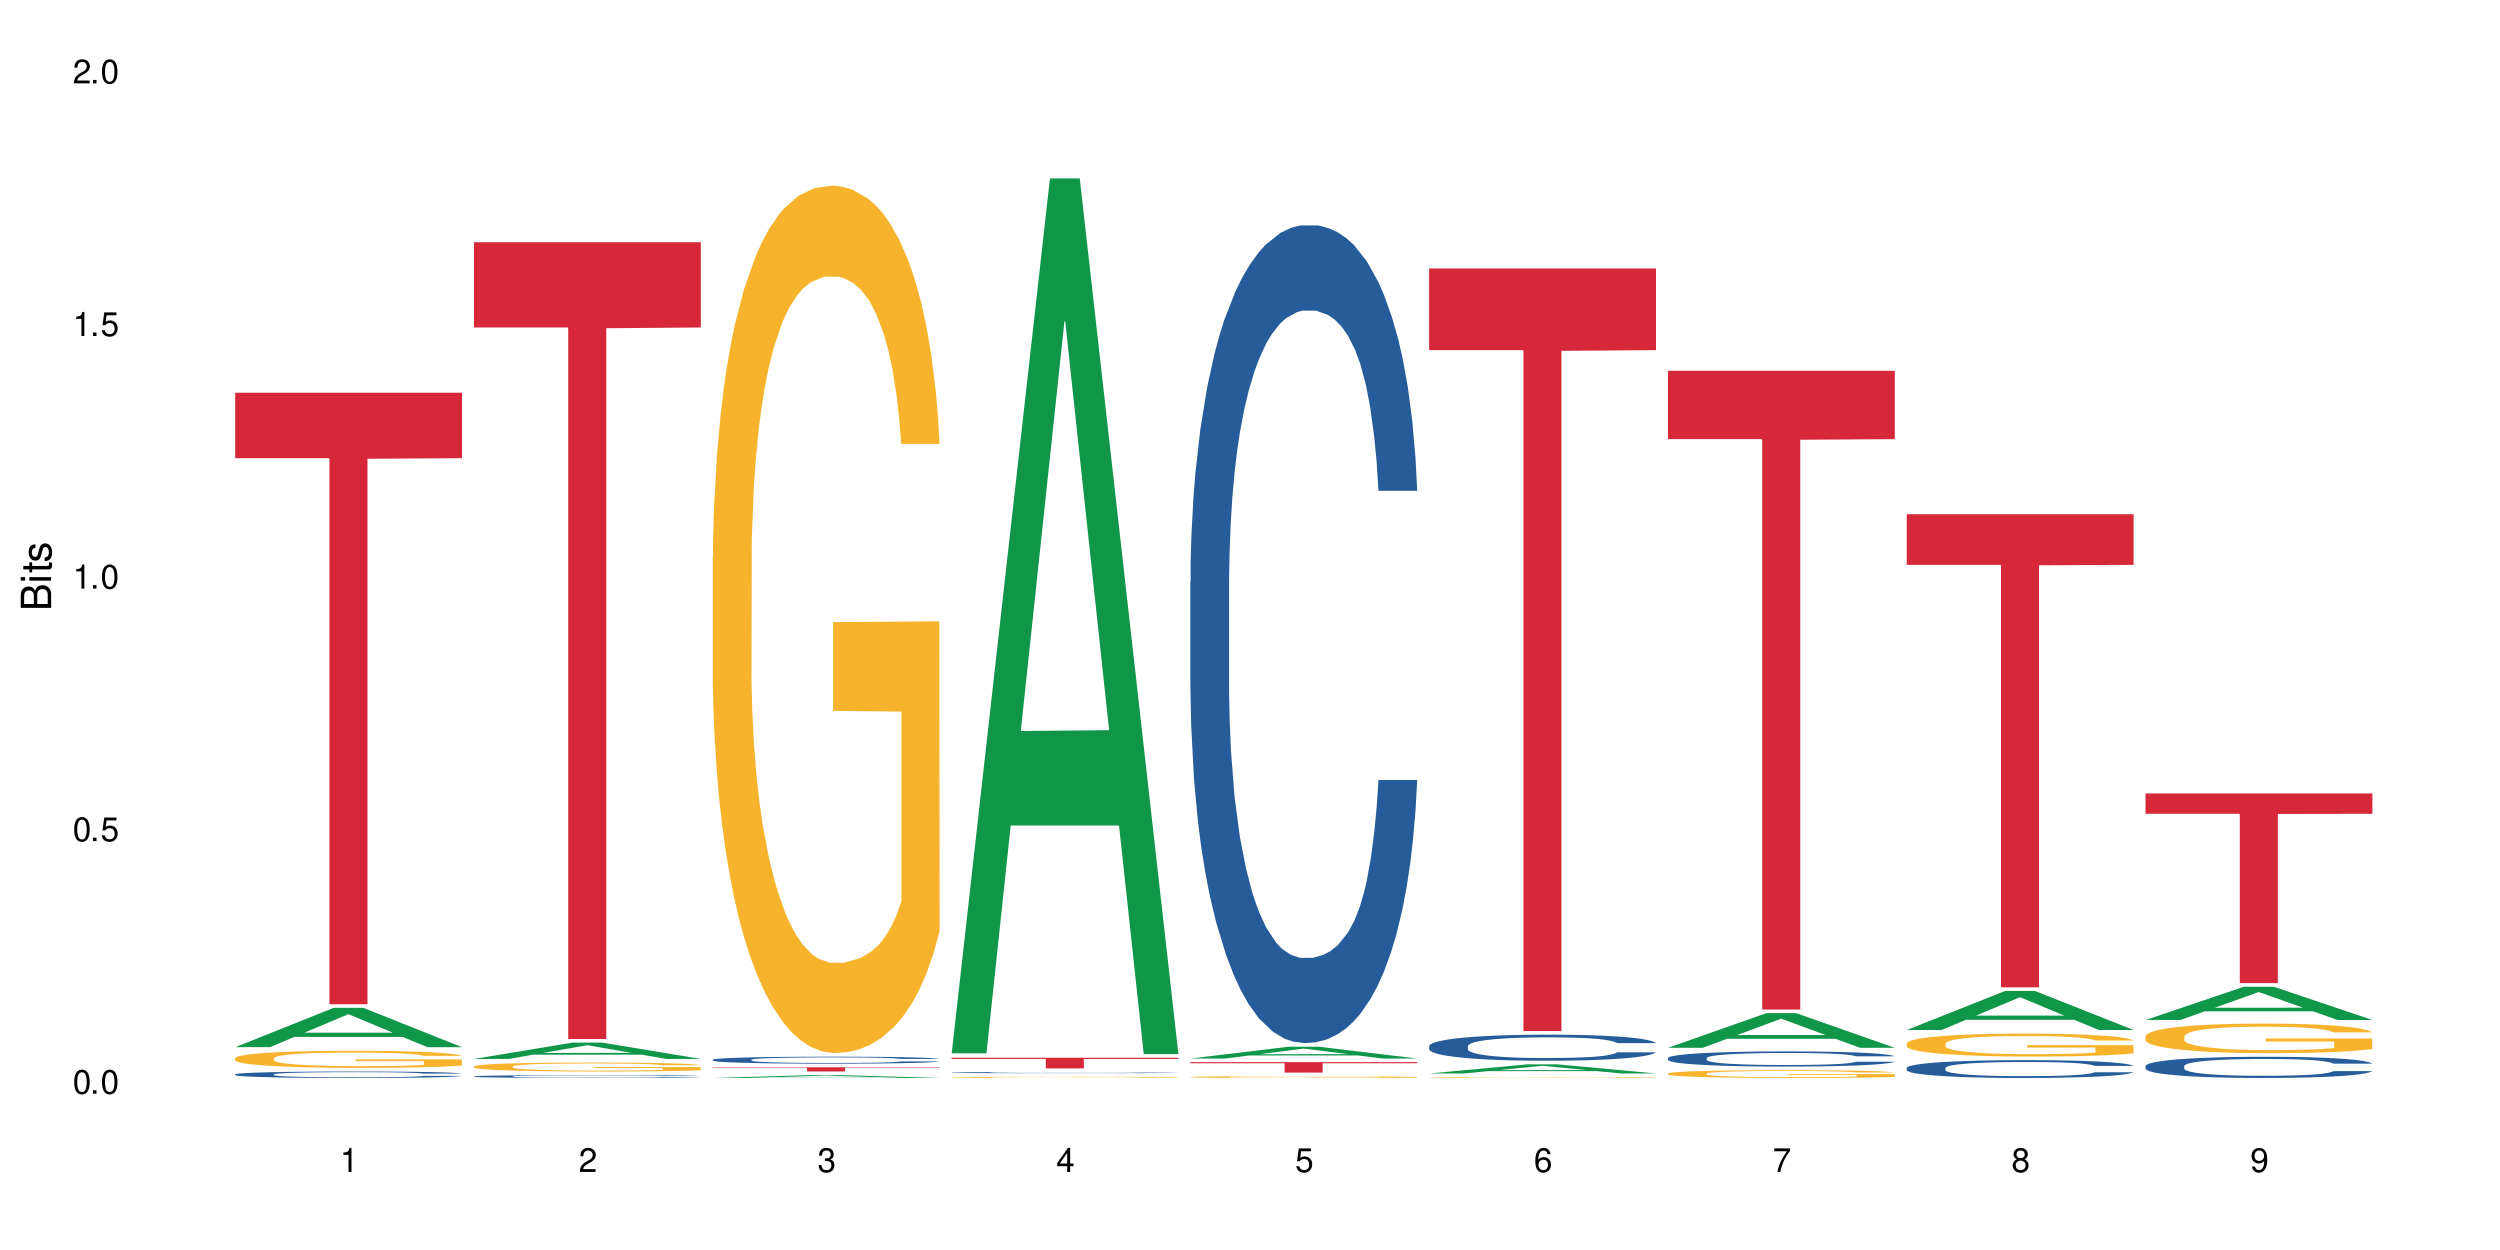
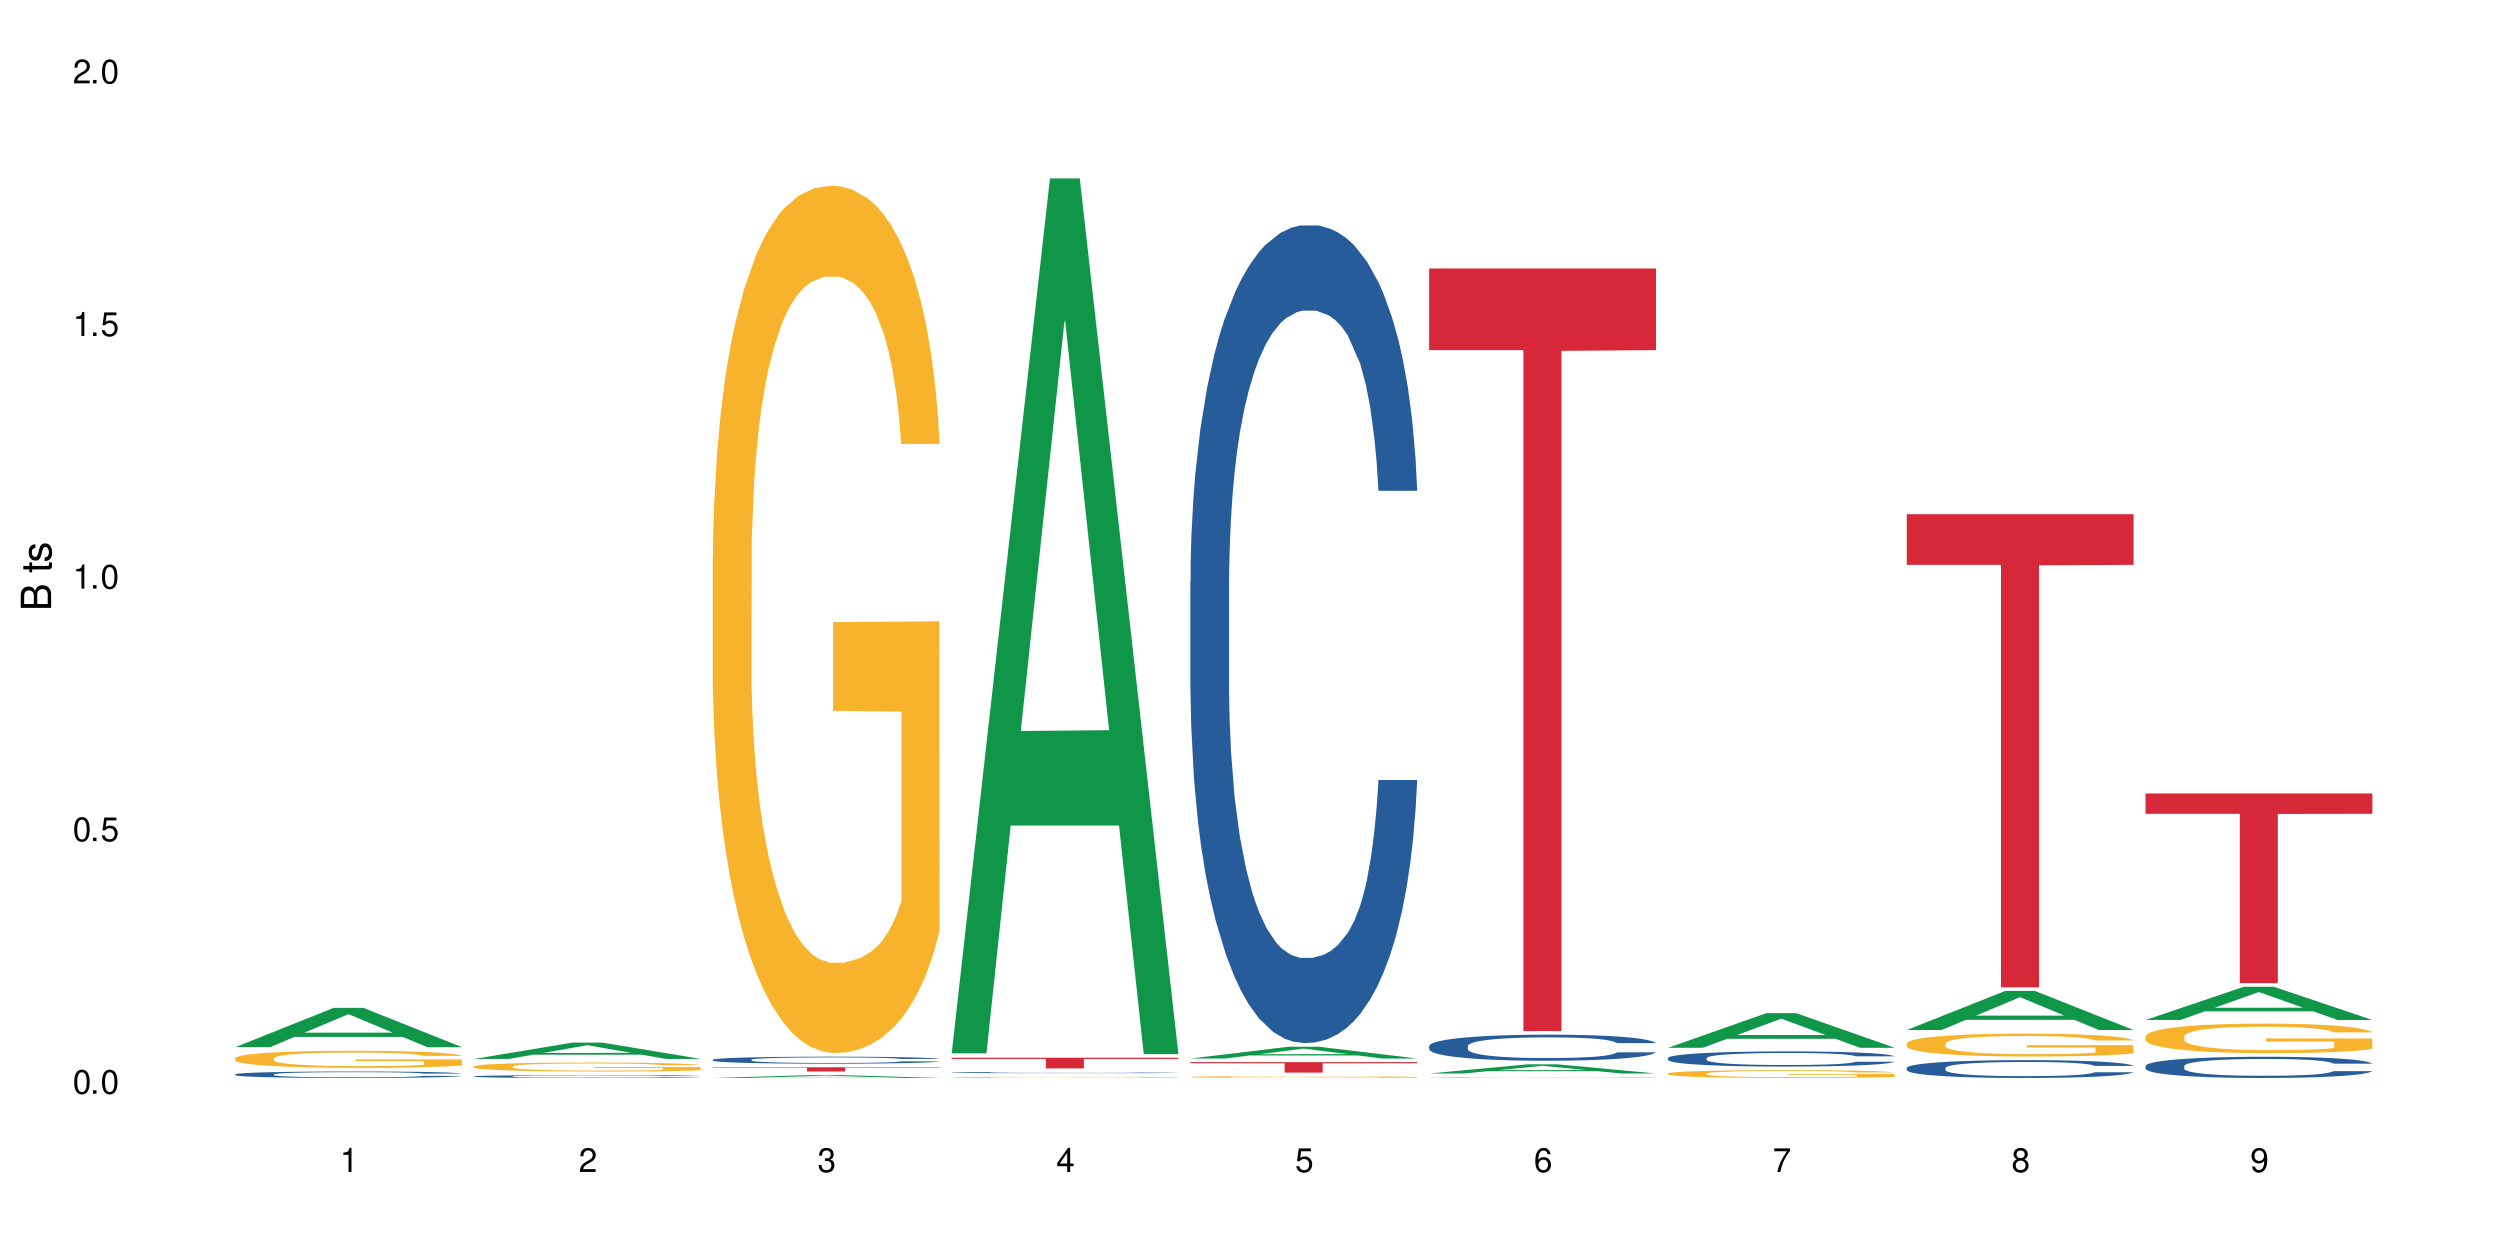
<svg xmlns="http://www.w3.org/2000/svg" xmlns:xlink="http://www.w3.org/1999/xlink" width="720" height="360" viewBox="0 0 720 360">
  <defs>
    <g>
      <g id="glyph-0-0">
</g>
      <g id="glyph-0-1">
        <path d="M 2.641 -6.938 C 2 -6.938 1.422 -6.656 1.078 -6.172 C 0.641 -5.562 0.406 -4.641 0.406 -3.359 C 0.406 -1.016 1.188 0.219 2.641 0.219 C 4.078 0.219 4.859 -1.016 4.859 -3.297 C 4.859 -4.641 4.656 -5.547 4.203 -6.172 C 3.844 -6.656 3.281 -6.938 2.641 -6.938 Z M 2.641 -6.188 C 3.547 -6.188 4 -5.25 4 -3.375 C 4 -1.406 3.562 -0.484 2.625 -0.484 C 1.734 -0.484 1.281 -1.438 1.281 -3.344 C 1.281 -5.25 1.734 -6.188 2.641 -6.188 Z M 2.641 -6.188 " />
      </g>
      <g id="glyph-0-2">
        <path d="M 1.828 -1 L 0.828 -1 L 0.828 0 L 1.828 0 Z M 1.828 -1 " />
      </g>
      <g id="glyph-0-3">
        <path d="M 4.562 -6.797 L 1.062 -6.797 L 0.547 -3.094 L 1.328 -3.094 C 1.719 -3.562 2.047 -3.734 2.578 -3.734 C 3.484 -3.734 4.062 -3.109 4.062 -2.094 C 4.062 -1.125 3.484 -0.531 2.578 -0.531 C 1.828 -0.531 1.375 -0.906 1.188 -1.672 L 0.328 -1.672 C 0.453 -1.109 0.547 -0.844 0.75 -0.594 C 1.125 -0.078 1.828 0.219 2.594 0.219 C 3.969 0.219 4.922 -0.781 4.922 -2.219 C 4.922 -3.562 4.031 -4.484 2.719 -4.484 C 2.25 -4.484 1.859 -4.359 1.469 -4.062 L 1.734 -5.969 L 4.562 -5.969 Z M 4.562 -6.797 " />
      </g>
      <g id="glyph-0-4">
        <path d="M 2.484 -4.938 L 2.484 0 L 3.328 0 L 3.328 -6.938 L 2.766 -6.938 C 2.469 -5.875 2.281 -5.734 0.984 -5.562 L 0.984 -4.938 Z M 2.484 -4.938 " />
      </g>
      <g id="glyph-0-5">
        <path d="M 4.859 -0.828 L 1.281 -0.828 C 1.359 -1.406 1.672 -1.781 2.5 -2.281 L 3.469 -2.828 C 4.406 -3.344 4.906 -4.062 4.906 -4.906 C 4.906 -5.484 4.672 -6.031 4.266 -6.406 C 3.859 -6.766 3.375 -6.938 2.719 -6.938 C 1.859 -6.938 1.219 -6.625 0.844 -6.031 C 0.609 -5.672 0.5 -5.234 0.484 -4.531 L 1.328 -4.531 C 1.359 -5.016 1.406 -5.281 1.531 -5.516 C 1.75 -5.938 2.188 -6.203 2.703 -6.203 C 3.469 -6.203 4.031 -5.641 4.031 -4.891 C 4.031 -4.344 3.719 -3.859 3.125 -3.516 L 2.234 -3 C 0.812 -2.172 0.406 -1.531 0.328 -0.016 L 4.859 -0.016 Z M 4.859 -0.828 " />
      </g>
      <g id="glyph-0-6">
        <path d="M 2.125 -3.188 L 2.578 -3.188 C 3.5 -3.188 3.984 -2.766 3.984 -1.922 C 3.984 -1.062 3.469 -0.531 2.594 -0.531 C 1.656 -0.531 1.203 -1 1.156 -2.016 L 0.312 -2.016 C 0.344 -1.453 0.438 -1.094 0.609 -0.781 C 0.953 -0.109 1.625 0.219 2.547 0.219 C 3.953 0.219 4.859 -0.625 4.859 -1.938 C 4.859 -2.828 4.516 -3.297 3.703 -3.594 C 4.344 -3.844 4.656 -4.328 4.656 -5.031 C 4.656 -6.219 3.875 -6.938 2.578 -6.938 C 1.203 -6.938 0.484 -6.172 0.453 -4.703 L 1.297 -4.703 C 1.312 -5.125 1.344 -5.359 1.453 -5.578 C 1.641 -5.969 2.062 -6.203 2.594 -6.203 C 3.344 -6.203 3.797 -5.75 3.797 -5 C 3.797 -4.516 3.609 -4.219 3.25 -4.047 C 3.016 -3.953 2.703 -3.922 2.125 -3.906 Z M 2.125 -3.188 " />
      </g>
      <g id="glyph-0-7">
        <path d="M 3.141 -1.672 L 3.141 0 L 3.984 0 L 3.984 -1.672 L 4.984 -1.672 L 4.984 -2.438 L 3.984 -2.438 L 3.984 -6.938 L 3.359 -6.938 L 0.266 -2.578 L 0.266 -1.672 Z M 3.141 -2.438 L 1 -2.438 L 3.141 -5.5 Z M 3.141 -2.438 " />
      </g>
      <g id="glyph-0-8">
        <path d="M 4.781 -5.125 C 4.609 -6.266 3.891 -6.938 2.844 -6.938 C 2.094 -6.938 1.422 -6.578 1.031 -5.953 C 0.594 -5.266 0.406 -4.422 0.406 -3.172 C 0.406 -2 0.578 -1.25 0.984 -0.641 C 1.359 -0.078 1.953 0.219 2.703 0.219 C 3.984 0.219 4.922 -0.75 4.922 -2.094 C 4.922 -3.375 4.062 -4.281 2.844 -4.281 C 2.172 -4.281 1.641 -4.031 1.281 -3.516 C 1.281 -5.234 1.828 -6.188 2.797 -6.188 C 3.391 -6.188 3.797 -5.797 3.938 -5.125 Z M 2.734 -3.531 C 3.547 -3.531 4.062 -2.953 4.062 -2.031 C 4.062 -1.156 3.484 -0.531 2.703 -0.531 C 1.922 -0.531 1.328 -1.188 1.328 -2.078 C 1.328 -2.938 1.906 -3.531 2.734 -3.531 Z M 2.734 -3.531 " />
      </g>
      <g id="glyph-0-9">
        <path d="M 4.984 -6.797 L 0.438 -6.797 L 0.438 -5.969 L 4.109 -5.969 C 2.5 -3.656 1.828 -2.234 1.328 0 L 2.219 0 C 2.594 -2.172 3.453 -4.047 4.984 -6.094 Z M 4.984 -6.797 " />
      </g>
      <g id="glyph-0-10">
        <path d="M 3.75 -3.656 C 4.469 -4.094 4.688 -4.438 4.688 -5.078 C 4.688 -6.172 3.844 -6.938 2.641 -6.938 C 1.438 -6.938 0.594 -6.172 0.594 -5.094 C 0.594 -4.438 0.812 -4.094 1.516 -3.656 C 0.734 -3.266 0.359 -2.703 0.359 -1.922 C 0.359 -0.656 1.281 0.219 2.641 0.219 C 3.984 0.219 4.922 -0.656 4.922 -1.922 C 4.922 -2.703 4.531 -3.266 3.75 -3.656 Z M 2.641 -6.188 C 3.359 -6.188 3.812 -5.75 3.812 -5.062 C 3.812 -4.406 3.344 -3.984 2.641 -3.984 C 1.922 -3.984 1.453 -4.406 1.453 -5.078 C 1.453 -5.75 1.922 -6.188 2.641 -6.188 Z M 2.641 -3.266 C 3.484 -3.266 4.062 -2.719 4.062 -1.906 C 4.062 -1.078 3.484 -0.531 2.625 -0.531 C 1.797 -0.531 1.219 -1.094 1.219 -1.906 C 1.219 -2.719 1.781 -3.266 2.641 -3.266 Z M 2.641 -3.266 " />
      </g>
      <g id="glyph-0-11">
        <path d="M 0.516 -1.578 C 0.672 -0.453 1.406 0.219 2.438 0.219 C 3.188 0.219 3.859 -0.141 4.266 -0.766 C 4.688 -1.453 4.891 -2.297 4.891 -3.547 C 4.891 -4.719 4.703 -5.453 4.312 -6.078 C 3.938 -6.641 3.344 -6.938 2.594 -6.938 C 1.297 -6.938 0.359 -5.969 0.359 -4.625 C 0.359 -3.344 1.234 -2.453 2.453 -2.453 C 3.094 -2.453 3.578 -2.672 4.016 -3.203 C 4 -1.484 3.469 -0.531 2.5 -0.531 C 1.906 -0.531 1.484 -0.906 1.359 -1.578 Z M 2.578 -6.203 C 3.375 -6.203 3.969 -5.531 3.969 -4.641 C 3.969 -3.797 3.391 -3.188 2.547 -3.188 C 1.734 -3.188 1.234 -3.766 1.234 -4.688 C 1.234 -5.562 1.797 -6.203 2.578 -6.203 Z M 2.578 -6.203 " />
      </g>
      <g id="glyph-1-0">
</g>
      <g id="glyph-1-1">
        <path d="M 0 -0.953 L 0 -4.891 C 0 -5.719 -0.234 -6.344 -0.734 -6.797 C -1.188 -7.234 -1.812 -7.469 -2.5 -7.469 C -3.547 -7.469 -4.188 -7 -4.625 -5.875 C -4.984 -6.688 -5.625 -7.094 -6.531 -7.094 C -7.172 -7.094 -7.734 -6.859 -8.141 -6.391 C -8.562 -5.922 -8.75 -5.344 -8.75 -4.5 L -8.75 -0.953 Z M -4.984 -2.062 L -7.766 -2.062 L -7.766 -4.219 C -7.766 -4.844 -7.688 -5.203 -7.453 -5.5 C -7.219 -5.812 -6.859 -5.969 -6.375 -5.969 C -5.891 -5.969 -5.531 -5.812 -5.297 -5.5 C -5.062 -5.203 -4.984 -4.844 -4.984 -4.219 Z M -0.984 -2.062 L -4 -2.062 L -4 -4.781 C -4 -5.766 -3.438 -6.359 -2.484 -6.359 C -1.547 -6.359 -0.984 -5.766 -0.984 -4.781 Z M -0.984 -2.062 " />
      </g>
      <g id="glyph-1-2">
-         <path d="M -6.281 -1.797 L -6.281 -0.797 L 0 -0.797 L 0 -1.797 Z M -8.75 -1.797 L -8.75 -0.797 L -7.484 -0.797 L -7.484 -1.797 Z M -8.75 -1.797 " />
-       </g>
+         </g>
      <g id="glyph-1-3">
        <path d="M -6.281 -3.047 L -6.281 -2.016 L -8.016 -2.016 L -8.016 -1.016 L -6.281 -1.016 L -6.281 -0.172 L -5.469 -0.172 L -5.469 -1.016 L -0.719 -1.016 C -0.078 -1.016 0.281 -1.453 0.281 -2.234 C 0.281 -2.5 0.25 -2.719 0.188 -3.047 L -0.641 -3.047 C -0.609 -2.906 -0.594 -2.766 -0.594 -2.562 C -0.594 -2.141 -0.719 -2.016 -1.156 -2.016 L -5.469 -2.016 L -5.469 -3.047 Z M -6.281 -3.047 " />
      </g>
      <g id="glyph-1-4">
        <path d="M -4.531 -5.25 C -5.766 -5.25 -6.469 -4.422 -6.469 -2.969 C -6.469 -1.516 -5.719 -0.562 -4.547 -0.562 C -3.562 -0.562 -3.094 -1.062 -2.734 -2.562 L -2.516 -3.484 C -2.344 -4.188 -2.094 -4.469 -1.641 -4.469 C -1.047 -4.469 -0.641 -3.875 -0.641 -3 C -0.641 -2.453 -0.797 -2 -1.062 -1.75 C -1.25 -1.594 -1.422 -1.531 -1.875 -1.469 L -1.875 -0.406 C -0.422 -0.453 0.281 -1.266 0.281 -2.922 C 0.281 -4.5 -0.5 -5.516 -1.719 -5.516 C -2.656 -5.516 -3.172 -4.984 -3.469 -3.734 L -3.703 -2.766 C -3.891 -1.953 -4.156 -1.609 -4.594 -1.609 C -5.188 -1.609 -5.547 -2.125 -5.547 -2.938 C -5.547 -3.75 -5.203 -4.172 -4.531 -4.203 Z M -4.531 -5.25 " />
      </g>
    </g>
  </defs>
  <rect x="-72" y="-36" width="864" height="432" fill="rgb(100%, 100%, 100%)" fill-opacity="1" />
  <path fill-rule="nonzero" fill="rgb(6.275%, 58.824%, 28.235%)" fill-opacity="1" d="M 67.73 301.578 L 67.801 301.566 L 96.07 290.273 L 104.656 290.273 L 133.066 301.59 L 123.082 301.59 L 115.965 298.637 L 84.762 298.637 L 77.781 301.578 L 67.73 301.578 L 87.766 297.414 L 113.102 297.402 L 100.469 292.125 L 100.328 292.113 L 100.188 292.145 L 87.695 297.402 L 87.766 297.414 Z M 67.73 301.578 " />
  <path fill-rule="nonzero" fill="rgb(14.51%, 36.078%, 60%)" fill-opacity="1" d="M 67.73 309.402 L 67.812 309.402 L 67.812 309.359 L 68.051 309.297 L 68.605 309.215 L 69.164 309.16 L 70.598 309.059 L 72.59 308.961 L 74.664 308.887 L 76.176 308.844 L 77.531 308.809 L 80.637 308.746 L 82.629 308.711 L 84.781 308.684 L 87.41 308.656 L 89.324 308.637 L 93.625 308.609 L 96.812 308.598 L 99.281 308.594 L 104.621 308.594 L 107.809 308.602 L 110.117 308.609 L 112.668 308.621 L 114.82 308.637 L 118.562 308.676 L 121.91 308.723 L 123.426 308.75 L 125.816 308.805 L 127.648 308.855 L 128.922 308.898 L 130.355 308.961 L 131.629 309.039 L 132.586 309.125 L 133.066 309.199 L 121.91 309.199 L 121.352 309.129 L 120.715 309.078 L 119.52 309.008 L 118.324 308.957 L 116.652 308.91 L 115.137 308.875 L 113.066 308.844 L 111.234 308.824 L 109.32 308.809 L 107.488 308.797 L 103.984 308.789 L 98.406 308.789 L 95.297 308.805 L 93.625 308.816 L 91.234 308.84 L 89.562 308.863 L 87.57 308.898 L 86.215 308.926 L 84.543 308.969 L 83.348 309.008 L 81.992 309.066 L 81.195 309.109 L 80.48 309.156 L 79.84 309.211 L 79.363 309.27 L 79.043 309.336 L 78.887 309.395 L 78.887 309.66 L 79.043 309.719 L 79.441 309.793 L 80.48 309.895 L 81.992 309.984 L 83.746 310.059 L 85.418 310.109 L 86.375 310.133 L 87.648 310.16 L 89.641 310.195 L 92.512 310.227 L 94.184 310.242 L 96.734 310.254 L 99.363 310.262 L 102.867 310.262 L 105.977 310.254 L 108.047 310.246 L 110.199 310.234 L 113.145 310.203 L 114.98 310.176 L 116.57 310.145 L 117.766 310.113 L 118.562 310.086 L 119.758 310.031 L 120.715 309.973 L 121.434 309.914 L 121.91 309.855 L 133.066 309.855 L 132.586 309.926 L 131.871 309.992 L 131.152 310.039 L 130.039 310.102 L 128.762 310.152 L 126.93 310.211 L 125.418 310.25 L 123.426 310.293 L 121.59 310.328 L 119.602 310.355 L 116.652 310.391 L 114.738 310.406 L 112.668 310.422 L 110.199 310.434 L 107.09 310.449 L 103.746 310.453 L 100.637 310.457 L 97.289 310.453 L 94.82 310.445 L 91.555 310.43 L 87.492 310.398 L 84.543 310.367 L 82.23 310.336 L 80.238 310.301 L 78.008 310.254 L 75.141 310.18 L 73.387 310.121 L 72.191 310.074 L 70.84 310.008 L 69.883 309.949 L 68.766 309.852 L 67.969 309.73 L 67.73 309.641 Z M 67.73 309.402 " />
  <path fill-rule="nonzero" fill="rgb(96.863%, 70.196%, 16.863%)" fill-opacity="1" d="M 67.73 304.738 L 67.812 304.734 L 67.812 304.645 L 68.129 304.441 L 68.926 304.164 L 69.961 303.934 L 71.078 303.754 L 71.793 303.66 L 72.988 303.523 L 74.023 303.426 L 76.656 303.223 L 80 303.035 L 81.832 302.953 L 83.906 302.879 L 86.852 302.793 L 88.207 302.762 L 92.352 302.688 L 97.051 302.645 L 102.23 302.629 L 104.621 302.633 L 107.887 302.652 L 112.348 302.703 L 114.898 302.746 L 116.891 302.793 L 118.961 302.852 L 121.512 302.941 L 123.902 303.047 L 125.816 303.156 L 127.727 303.289 L 129.32 303.434 L 130.676 303.594 L 131.871 303.781 L 132.586 303.938 L 133.066 304.094 L 121.988 304.094 L 121.352 303.938 L 120.637 303.816 L 119.441 303.668 L 118.246 303.559 L 117.051 303.477 L 114.82 303.359 L 112.906 303.285 L 110.516 303.223 L 108.207 303.184 L 105.578 303.156 L 103.984 303.148 L 99.762 303.148 L 95.938 303.18 L 93.707 303.215 L 92.113 303.25 L 89.879 303.316 L 88.527 303.371 L 87.73 303.406 L 85.34 303.547 L 83.746 303.672 L 82.871 303.758 L 81.754 303.895 L 80.957 304.016 L 80.082 304.195 L 79.602 304.328 L 78.965 304.637 L 78.887 305.445 L 79.125 305.613 L 79.602 305.801 L 80.238 305.961 L 81.195 306.133 L 82.152 306.262 L 83.824 306.438 L 85.258 306.555 L 86.375 306.633 L 88.527 306.754 L 89.402 306.793 L 91.473 306.875 L 93.625 306.938 L 96.254 306.992 L 98.246 307.02 L 101.434 307.039 L 105.496 307.039 L 110.277 307.012 L 113.305 306.977 L 115.379 306.941 L 116.73 306.91 L 118.406 306.859 L 119.602 306.816 L 120.715 306.766 L 122.07 306.691 L 122.07 305.613 L 102.391 305.609 L 102.391 305.105 L 132.984 305.102 L 133.066 306.859 L 131.391 306.98 L 129.32 307.098 L 127.328 307.188 L 125.258 307.266 L 122.309 307.352 L 119.918 307.406 L 116.254 307.469 L 112.906 307.508 L 109.402 307.535 L 106.293 307.547 L 102.629 307.555 L 99.363 307.543 L 95.855 307.516 L 93.066 307.48 L 90.52 307.438 L 87.969 307.379 L 84.781 307.285 L 82.711 307.207 L 80.559 307.113 L 78.406 307 L 76.496 306.879 L 75.219 306.785 L 73.945 306.676 L 72.59 306.543 L 71.316 306.387 L 70.359 306.25 L 69.484 306.09 L 68.848 305.945 L 68.211 305.742 L 67.891 305.578 L 67.73 305.441 Z M 67.73 304.738 " />
-   <path fill-rule="nonzero" fill="rgb(83.922%, 15.686%, 22.353%)" fill-opacity="1" d="M 67.73 113.105 L 133.066 113.105 L 133.066 131.961 L 105.836 132.125 L 105.836 289.234 L 94.879 289.234 L 94.879 132.289 L 94.723 131.961 L 67.73 131.961 Z M 67.73 113.105 " />
  <path fill-rule="nonzero" fill="rgb(6.275%, 58.824%, 28.235%)" fill-opacity="1" d="M 136.504 304.969 L 136.574 304.965 L 164.844 300.273 L 173.43 300.273 L 201.836 304.973 L 191.855 304.973 L 184.738 303.746 L 153.535 303.746 L 146.555 304.969 L 136.504 304.969 L 156.535 303.238 L 181.875 303.234 L 169.242 301.043 L 169.102 301.039 L 168.961 301.051 L 156.469 303.234 L 156.535 303.238 Z M 136.504 304.969 " />
  <path fill-rule="nonzero" fill="rgb(14.51%, 36.078%, 60%)" fill-opacity="1" d="M 136.504 309.992 L 136.582 309.992 L 136.582 309.973 L 136.824 309.945 L 137.379 309.91 L 137.938 309.887 L 139.371 309.84 L 141.363 309.797 L 143.434 309.766 L 144.949 309.746 L 146.305 309.73 L 149.41 309.703 L 151.402 309.688 L 153.555 309.676 L 156.184 309.664 L 158.098 309.656 L 162.398 309.645 L 165.586 309.637 L 173.395 309.637 L 176.582 309.641 L 178.891 309.645 L 181.441 309.648 L 183.594 309.656 L 187.336 309.672 L 190.684 309.691 L 192.195 309.703 L 194.586 309.727 L 196.418 309.75 L 197.695 309.77 L 199.129 309.797 L 200.402 309.832 L 201.359 309.871 L 201.836 309.902 L 190.684 309.902 L 190.125 309.871 L 189.488 309.848 L 188.293 309.816 L 187.098 309.797 L 185.426 309.773 L 183.91 309.762 L 181.84 309.746 L 180.008 309.738 L 178.094 309.73 L 176.262 309.727 L 172.758 309.723 L 167.18 309.723 L 164.07 309.73 L 162.398 309.734 L 160.008 309.746 L 158.336 309.754 L 156.344 309.77 L 154.988 309.781 L 153.316 309.801 L 152.121 309.82 L 150.766 309.844 L 149.969 309.863 L 149.25 309.883 L 148.613 309.906 L 148.137 309.934 L 147.816 309.961 L 147.66 309.988 L 147.66 310.105 L 147.816 310.133 L 148.215 310.164 L 149.25 310.211 L 150.766 310.25 L 152.52 310.281 L 154.191 310.305 L 155.148 310.312 L 156.422 310.324 L 158.414 310.34 L 161.281 310.355 L 162.957 310.363 L 165.504 310.367 L 168.137 310.371 L 171.641 310.371 L 174.746 310.367 L 176.82 310.363 L 178.973 310.359 L 181.918 310.344 L 183.75 310.332 L 185.344 310.32 L 186.539 310.305 L 187.336 310.293 L 188.531 310.27 L 189.488 310.242 L 190.203 310.219 L 190.684 310.191 L 201.836 310.191 L 201.359 310.223 L 200.645 310.25 L 199.926 310.273 L 198.809 310.301 L 197.535 310.324 L 195.703 310.348 L 194.188 310.367 L 192.195 310.383 L 190.363 310.398 L 188.371 310.41 L 185.426 310.426 L 183.512 310.434 L 181.441 310.441 L 178.973 310.445 L 175.863 310.453 L 172.516 310.457 L 169.41 310.457 L 166.062 310.453 L 163.594 310.453 L 160.328 310.445 L 156.262 310.43 L 153.316 310.418 L 151.004 310.402 L 149.012 310.387 L 146.781 310.367 L 143.914 310.336 L 142.16 310.309 L 140.965 310.289 L 139.609 310.258 L 138.656 310.234 L 137.539 310.191 L 136.742 310.137 L 136.504 310.098 Z M 136.504 309.992 " />
  <path fill-rule="nonzero" fill="rgb(96.863%, 70.196%, 16.863%)" fill-opacity="1" d="M 136.504 307.121 L 136.582 307.117 L 136.582 307.07 L 136.902 306.965 L 137.699 306.816 L 138.734 306.699 L 139.852 306.605 L 140.566 306.555 L 141.762 306.484 L 142.797 306.434 L 145.426 306.324 L 148.773 306.227 L 150.605 306.184 L 152.68 306.145 L 155.625 306.098 L 156.98 306.082 L 161.125 306.047 L 165.824 306.023 L 171.004 306.016 L 173.395 306.016 L 176.66 306.027 L 181.121 306.051 L 183.672 306.074 L 185.664 306.098 L 187.734 306.129 L 190.285 306.176 L 192.676 306.234 L 194.586 306.289 L 196.5 306.359 L 198.094 306.438 L 199.449 306.52 L 200.645 306.617 L 201.359 306.699 L 201.836 306.781 L 190.762 306.781 L 190.125 306.699 L 189.41 306.637 L 188.215 306.559 L 187.02 306.504 L 185.824 306.457 L 183.594 306.395 L 181.68 306.359 L 179.289 306.324 L 176.98 306.305 L 174.348 306.289 L 172.758 306.285 L 168.535 306.285 L 164.707 306.301 L 162.477 306.32 L 160.883 306.34 L 158.652 306.375 L 157.301 306.402 L 156.504 306.422 L 154.113 306.496 L 152.52 306.562 L 151.641 306.605 L 150.527 306.676 L 149.73 306.742 L 148.852 306.836 L 148.375 306.906 L 147.738 307.066 L 147.66 307.488 L 147.898 307.578 L 148.375 307.676 L 149.012 307.762 L 149.969 307.852 L 150.926 307.918 L 152.598 308.012 L 154.031 308.074 L 155.148 308.113 L 157.301 308.176 L 158.176 308.199 L 160.246 308.238 L 162.398 308.273 L 165.027 308.301 L 167.02 308.316 L 170.207 308.328 L 174.27 308.328 L 179.051 308.312 L 182.078 308.293 L 184.148 308.273 L 185.504 308.258 L 187.176 308.234 L 188.371 308.211 L 189.488 308.184 L 190.844 308.145 L 190.844 307.578 L 171.164 307.578 L 171.164 307.312 L 201.758 307.312 L 201.836 308.234 L 200.164 308.297 L 198.094 308.359 L 196.102 308.406 L 194.031 308.445 L 191.082 308.488 L 188.691 308.52 L 185.027 308.551 L 181.68 308.57 L 178.176 308.586 L 175.066 308.594 L 171.402 308.594 L 168.137 308.59 L 164.629 308.578 L 161.84 308.559 L 159.289 308.535 L 156.742 308.504 L 153.555 308.453 L 151.484 308.414 L 149.332 308.363 L 147.18 308.305 L 145.27 308.242 L 143.992 308.191 L 142.719 308.137 L 141.363 308.066 L 140.09 307.984 L 139.133 307.91 L 138.258 307.828 L 137.617 307.75 L 136.98 307.645 L 136.664 307.562 L 136.504 307.488 Z M 136.504 307.121 " />
-   <path fill-rule="nonzero" fill="rgb(83.922%, 15.686%, 22.353%)" fill-opacity="1" d="M 136.504 69.754 L 201.836 69.754 L 201.836 94.316 L 174.609 94.531 L 174.609 299.234 L 163.652 299.234 L 163.652 94.746 L 163.496 94.316 L 136.504 94.316 Z M 136.504 69.754 " />
  <path fill-rule="nonzero" fill="rgb(6.275%, 58.824%, 28.235%)" fill-opacity="1" d="M 205.277 310.453 L 205.348 310.453 L 233.617 309.625 L 242.203 309.625 L 270.609 310.457 L 260.629 310.457 L 253.508 310.238 L 222.309 310.238 L 215.328 310.453 L 205.277 310.453 L 225.309 310.148 L 250.648 310.148 L 238.012 309.762 L 237.734 309.762 L 225.238 310.148 L 225.309 310.148 Z M 205.277 310.453 " />
  <path fill-rule="nonzero" fill="rgb(14.51%, 36.078%, 60%)" fill-opacity="1" d="M 205.277 305.203 L 205.355 305.199 L 205.355 305.156 L 205.594 305.086 L 206.152 304.996 L 206.711 304.938 L 208.145 304.828 L 210.137 304.723 L 212.207 304.645 L 213.723 304.594 L 215.078 304.559 L 218.184 304.488 L 220.176 304.453 L 222.328 304.422 L 224.957 304.391 L 226.867 304.375 L 231.172 304.344 L 234.359 304.332 L 236.828 304.328 L 242.168 304.328 L 245.352 304.332 L 247.664 304.344 L 250.215 304.359 L 252.363 304.375 L 256.109 304.414 L 259.457 304.465 L 260.969 304.496 L 263.359 304.551 L 265.191 304.609 L 266.469 304.656 L 267.902 304.723 L 269.176 304.805 L 270.133 304.898 L 270.609 304.98 L 259.457 304.98 L 258.898 304.906 L 258.262 304.848 L 257.066 304.773 L 255.871 304.719 L 254.195 304.668 L 252.684 304.633 L 250.613 304.598 L 248.777 304.574 L 246.867 304.559 L 245.035 304.547 L 241.527 304.535 L 237.465 304.535 L 235.953 304.539 L 232.844 304.555 L 231.172 304.566 L 228.781 304.594 L 227.109 304.617 L 225.117 304.652 L 223.762 304.684 L 222.09 304.734 L 220.895 304.773 L 219.539 304.836 L 218.742 304.883 L 218.023 304.934 L 217.387 304.996 L 216.91 305.059 L 216.59 305.125 L 216.43 305.191 L 216.43 305.477 L 216.59 305.543 L 216.988 305.621 L 218.023 305.734 L 219.539 305.832 L 221.293 305.91 L 222.965 305.965 L 223.922 305.988 L 225.195 306.02 L 227.188 306.055 L 230.055 306.094 L 231.73 306.109 L 234.277 306.121 L 236.906 306.129 L 240.414 306.129 L 243.52 306.121 L 245.594 306.113 L 247.742 306.098 L 250.691 306.066 L 252.523 306.039 L 254.117 306.004 L 255.312 305.969 L 256.109 305.938 L 257.305 305.883 L 258.262 305.82 L 258.977 305.754 L 259.457 305.691 L 270.609 305.691 L 270.133 305.766 L 269.414 305.836 L 268.699 305.891 L 267.582 305.953 L 266.309 306.012 L 264.477 306.078 L 262.961 306.117 L 260.969 306.164 L 259.137 306.199 L 257.145 306.23 L 254.195 306.266 L 252.285 306.285 L 250.215 306.301 L 247.742 306.316 L 244.637 306.332 L 241.289 306.336 L 238.184 306.34 L 234.836 306.336 L 232.367 306.328 L 229.098 306.312 L 225.035 306.277 L 222.09 306.242 L 219.777 306.207 L 217.785 306.172 L 215.555 306.121 L 212.688 306.043 L 210.934 305.98 L 209.738 305.926 L 208.383 305.855 L 207.426 305.789 L 206.312 305.688 L 205.516 305.559 L 205.277 305.457 Z M 205.277 305.203 " />
  <path fill-rule="nonzero" fill="rgb(96.863%, 70.196%, 16.863%)" fill-opacity="1" d="M 205.277 160.461 L 205.355 160.234 L 205.355 155.672 L 205.676 145.406 L 206.473 131.258 L 207.508 119.625 L 208.621 110.496 L 209.34 105.707 L 210.535 98.863 L 211.57 93.844 L 214.199 83.574 L 217.547 73.992 L 219.379 69.887 L 221.449 66.008 L 224.398 61.672 L 225.754 60.074 L 229.895 56.426 L 234.598 54.145 L 239.777 53.461 L 242.168 53.688 L 245.434 54.602 L 249.895 57.109 L 252.445 59.391 L 254.438 61.672 L 256.508 64.641 L 259.059 69.203 L 261.449 74.68 L 263.359 80.152 L 265.273 86.996 L 266.867 94.301 L 268.219 102.285 L 269.414 111.867 L 270.133 119.852 L 270.609 127.836 L 259.535 127.836 L 258.898 119.852 L 258.18 113.691 L 256.984 106.164 L 255.789 100.688 L 254.594 96.352 L 252.363 90.422 L 250.453 86.77 L 248.062 83.574 L 245.75 81.523 L 243.121 80.152 L 241.527 79.695 L 237.305 79.695 L 233.48 81.293 L 231.25 83.121 L 229.656 84.945 L 227.426 88.367 L 226.07 91.105 L 225.273 92.93 L 222.883 100.004 L 221.293 106.391 L 220.414 110.727 L 219.301 117.57 L 218.504 123.73 L 217.625 132.855 L 217.148 139.699 L 216.512 155.215 L 216.43 196.281 L 216.672 204.953 L 217.148 214.305 L 217.785 222.52 L 218.742 231.191 L 219.699 237.805 L 221.371 246.703 L 222.805 252.637 L 223.922 256.516 L 226.07 262.676 L 226.949 264.727 L 229.02 268.836 L 231.172 272.027 L 233.801 274.766 L 235.793 276.137 L 238.98 277.277 L 243.043 277.277 L 247.824 275.906 L 250.852 274.082 L 252.922 272.258 L 254.277 270.66 L 255.949 268.152 L 257.145 265.867 L 258.262 263.359 L 259.613 259.48 L 259.613 204.953 L 239.934 204.723 L 239.934 179.172 L 270.531 178.941 L 270.609 268.152 L 268.938 274.309 L 266.867 280.242 L 264.875 284.805 L 262.801 288.684 L 259.855 293.02 L 257.465 295.758 L 253.801 298.949 L 250.453 301.004 L 246.945 302.375 L 243.84 303.059 L 240.176 303.285 L 236.906 302.828 L 233.402 301.461 L 230.613 299.637 L 228.062 297.355 L 225.516 294.387 L 222.328 289.598 L 220.254 285.719 L 218.105 280.926 L 215.953 275.223 L 214.039 269.062 L 212.766 264.273 L 211.492 258.797 L 210.137 251.953 L 208.863 244.195 L 207.906 237.121 L 207.027 229.137 L 206.391 221.609 L 205.754 211.34 L 205.438 203.129 L 205.277 196.055 Z M 205.277 160.461 " />
  <path fill-rule="nonzero" fill="rgb(83.922%, 15.686%, 22.353%)" fill-opacity="1" d="M 205.277 307.379 L 270.609 307.379 L 270.609 307.508 L 243.383 307.512 L 243.383 308.586 L 232.426 308.586 L 232.426 307.512 L 232.266 307.508 L 205.277 307.508 Z M 205.277 307.379 " />
  <path fill-rule="nonzero" fill="rgb(6.275%, 58.824%, 28.235%)" fill-opacity="1" d="M 274.051 303.359 L 274.117 303.125 L 302.387 51.379 L 310.973 51.379 L 339.383 303.598 L 329.402 303.598 L 322.281 237.758 L 291.082 237.758 L 284.102 303.359 L 274.051 303.359 L 294.082 210.523 L 319.422 210.289 L 306.785 92.586 L 306.645 92.348 L 306.508 93.059 L 294.012 210.289 L 294.082 210.523 Z M 274.051 303.359 " />
  <path fill-rule="nonzero" fill="rgb(14.51%, 36.078%, 60%)" fill-opacity="1" d="M 274.051 308.891 L 274.129 308.891 L 274.129 308.883 L 274.367 308.871 L 274.926 308.855 L 275.484 308.848 L 276.918 308.828 L 278.91 308.809 L 280.98 308.797 L 282.496 308.789 L 283.848 308.781 L 286.957 308.77 L 288.949 308.762 L 291.102 308.758 L 293.73 308.754 L 295.641 308.75 L 299.945 308.746 L 303.129 308.742 L 314.125 308.742 L 316.438 308.746 L 318.984 308.746 L 321.137 308.75 L 324.883 308.758 L 328.23 308.766 L 329.742 308.77 L 332.133 308.781 L 333.965 308.789 L 335.238 308.797 L 336.676 308.809 L 337.949 308.824 L 338.906 308.84 L 339.383 308.852 L 328.23 308.852 L 327.672 308.84 L 327.035 308.832 L 325.84 308.816 L 324.645 308.809 L 322.969 308.801 L 321.457 308.793 L 319.383 308.789 L 317.551 308.785 L 315.641 308.781 L 313.809 308.781 L 310.301 308.777 L 304.723 308.777 L 301.617 308.781 L 299.945 308.781 L 297.555 308.789 L 295.879 308.793 L 293.887 308.797 L 292.535 308.805 L 290.859 308.812 L 289.664 308.82 L 288.312 308.828 L 287.516 308.836 L 286.797 308.844 L 286.16 308.855 L 285.684 308.867 L 285.363 308.879 L 285.203 308.891 L 285.203 308.938 L 285.363 308.949 L 285.762 308.965 L 286.797 308.984 L 288.312 309 L 290.062 309.012 L 291.738 309.023 L 292.691 309.027 L 293.969 309.031 L 295.961 309.039 L 298.828 309.043 L 300.5 309.047 L 303.051 309.051 L 312.293 309.051 L 314.363 309.047 L 316.516 309.043 L 319.465 309.039 L 321.297 309.035 L 322.891 309.027 L 324.086 309.023 L 324.883 309.016 L 326.078 309.008 L 327.035 308.996 L 327.75 308.984 L 328.23 308.977 L 339.383 308.977 L 338.906 308.988 L 338.188 309 L 337.473 309.008 L 336.355 309.02 L 335.082 309.031 L 333.25 309.043 L 331.734 309.047 L 329.742 309.055 L 327.91 309.062 L 325.918 309.066 L 322.969 309.074 L 321.059 309.078 L 318.984 309.078 L 316.516 309.082 L 313.41 309.086 L 301.141 309.086 L 297.871 309.082 L 293.809 309.074 L 290.859 309.07 L 288.551 309.062 L 286.559 309.059 L 284.328 309.051 L 281.457 309.035 L 279.707 309.023 L 278.512 309.016 L 277.156 309.004 L 276.199 308.992 L 275.086 308.977 L 274.289 308.953 L 274.051 308.934 Z M 274.051 308.891 " />
  <path fill-rule="nonzero" fill="rgb(96.863%, 70.196%, 16.863%)" fill-opacity="1" d="M 274.051 310.27 L 274.129 310.266 L 274.129 310.262 L 274.449 310.246 L 275.246 310.23 L 276.281 310.215 L 277.395 310.203 L 278.113 310.195 L 279.309 310.188 L 280.344 310.18 L 282.973 310.168 L 286.32 310.152 L 288.152 310.148 L 290.223 310.145 L 293.172 310.137 L 294.527 310.137 L 298.668 310.129 L 303.371 310.129 L 308.547 310.125 L 310.938 310.125 L 314.207 310.129 L 318.668 310.133 L 321.219 310.133 L 323.207 310.137 L 325.281 310.141 L 327.832 310.148 L 330.219 310.156 L 332.133 310.16 L 334.043 310.172 L 335.637 310.18 L 336.992 310.191 L 338.188 310.203 L 338.906 310.215 L 339.383 310.223 L 328.309 310.223 L 327.672 310.215 L 326.953 310.207 L 325.758 310.195 L 324.562 310.188 L 323.367 310.184 L 321.137 310.176 L 319.227 310.172 L 316.836 310.168 L 314.523 310.164 L 311.895 310.16 L 306.078 310.16 L 302.254 310.164 L 300.023 310.164 L 298.43 310.168 L 296.199 310.172 L 294.844 310.176 L 294.047 310.18 L 291.656 310.188 L 290.062 310.195 L 289.188 310.203 L 288.07 310.211 L 287.273 310.219 L 286.398 310.23 L 285.922 310.238 L 285.285 310.262 L 285.203 310.316 L 285.441 310.328 L 285.922 310.34 L 286.559 310.348 L 287.516 310.359 L 288.469 310.371 L 290.145 310.383 L 291.578 310.391 L 292.691 310.395 L 294.844 310.402 L 295.723 310.406 L 297.793 310.41 L 299.945 310.414 L 302.574 310.418 L 304.566 310.422 L 311.816 310.422 L 316.598 310.418 L 319.625 310.418 L 321.695 310.414 L 323.051 310.414 L 324.723 310.41 L 325.918 310.406 L 327.035 310.402 L 328.387 310.398 L 328.387 310.328 L 308.707 310.324 L 308.707 310.293 L 339.305 310.293 L 339.383 310.41 L 337.711 310.418 L 335.637 310.426 L 333.645 310.43 L 331.574 310.438 L 328.625 310.441 L 326.238 310.445 L 322.57 310.449 L 319.227 310.453 L 315.719 310.453 L 312.613 310.457 L 305.68 310.457 L 302.176 310.453 L 299.387 310.449 L 296.836 310.449 L 294.285 310.445 L 291.102 310.438 L 289.027 310.434 L 286.875 310.426 L 284.727 310.418 L 282.812 310.41 L 281.539 310.406 L 280.266 310.398 L 278.91 310.387 L 277.633 310.379 L 276.68 310.367 L 275.801 310.359 L 274.527 310.336 L 274.207 310.324 L 274.051 310.316 Z M 274.051 310.27 " />
  <path fill-rule="nonzero" fill="rgb(83.922%, 15.686%, 22.353%)" fill-opacity="1" d="M 274.051 304.637 L 339.383 304.637 L 339.383 304.965 L 312.152 304.969 L 312.152 307.699 L 301.199 307.699 L 301.199 304.973 L 301.039 304.965 L 274.051 304.965 Z M 274.051 304.637 " />
  <path fill-rule="nonzero" fill="rgb(6.275%, 58.824%, 28.235%)" fill-opacity="1" d="M 342.82 304.852 L 342.891 304.848 L 371.16 301.453 L 379.746 301.453 L 408.156 304.855 L 398.176 304.855 L 391.055 303.969 L 359.852 303.969 L 352.875 304.852 L 342.82 304.852 L 362.855 303.602 L 388.191 303.598 L 375.559 302.012 L 375.418 302.008 L 375.281 302.016 L 362.785 303.598 L 362.855 303.602 Z M 342.82 304.852 " />
-   <path fill-rule="nonzero" fill="rgb(14.51%, 36.078%, 60%)" fill-opacity="1" d="M 342.82 167.398 L 342.902 167.18 L 342.902 162.016 L 343.141 153.836 L 343.699 143.504 L 344.258 136.402 L 345.691 123.703 L 347.684 111.434 L 349.754 101.965 L 351.266 96.367 L 352.621 92.062 L 355.73 84.098 L 357.723 80.008 L 359.871 76.352 L 362.5 72.691 L 364.414 70.539 L 368.715 67.094 L 371.902 65.59 L 374.375 64.941 L 379.711 64.941 L 382.898 65.805 L 385.211 66.879 L 387.758 68.602 L 389.91 70.539 L 393.656 75.273 L 397 81.301 L 398.516 84.746 L 400.906 91.418 L 402.738 97.875 L 404.012 103.469 L 405.445 111.434 L 406.723 121.121 L 407.68 132.098 L 408.156 141.352 L 397 141.352 L 396.445 132.742 L 395.805 126.07 L 394.609 117.246 L 393.414 111.004 L 391.742 104.762 L 390.23 100.672 L 388.156 96.582 L 386.324 94 L 384.414 92.062 L 382.578 90.77 L 379.074 89.48 L 375.012 89.48 L 373.496 89.91 L 370.391 91.633 L 368.715 93.141 L 366.324 96.152 L 364.652 98.949 L 362.66 103.254 L 361.305 106.914 L 359.633 112.512 L 358.438 117.461 L 357.082 124.562 L 356.285 129.945 L 355.57 135.973 L 354.934 143.074 L 354.453 150.609 L 354.137 158.57 L 353.977 166.32 L 353.977 199.684 L 354.137 207.43 L 354.535 216.473 L 355.57 229.602 L 357.082 241.008 L 358.836 250.047 L 360.508 256.504 L 361.465 259.52 L 362.742 262.961 L 364.734 267.266 L 367.602 271.57 L 369.273 273.293 L 371.824 275.016 L 374.453 275.875 L 377.957 275.875 L 381.066 275.016 L 383.137 273.941 L 385.289 272.219 L 388.238 268.559 L 390.07 265.113 L 391.664 261.027 L 392.859 256.938 L 393.656 253.492 L 394.852 246.82 L 395.805 239.5 L 396.523 231.969 L 397 224.648 L 408.156 224.648 L 407.68 233.258 L 406.961 241.652 L 406.242 247.895 L 405.129 255.43 L 403.852 262.102 L 402.02 269.637 L 400.508 274.586 L 398.516 279.965 L 396.684 284.055 L 394.691 287.715 L 391.742 292.02 L 389.832 294.172 L 387.758 296.109 L 385.289 297.832 L 382.18 299.34 L 378.836 300.199 L 375.727 300.414 L 372.383 299.984 L 369.91 299.121 L 366.645 297.188 L 362.582 293.312 L 359.633 289.223 L 357.324 285.133 L 355.332 280.828 L 353.102 275.016 L 350.23 265.547 L 348.48 258.227 L 347.285 252.199 L 345.93 243.805 L 344.973 236.273 L 343.859 224.219 L 343.062 208.938 L 342.82 197.098 Z M 342.82 167.398 " />
+   <path fill-rule="nonzero" fill="rgb(14.51%, 36.078%, 60%)" fill-opacity="1" d="M 342.82 167.398 L 342.902 167.18 L 342.902 162.016 L 343.141 153.836 L 343.699 143.504 L 344.258 136.402 L 345.691 123.703 L 347.684 111.434 L 349.754 101.965 L 351.266 96.367 L 352.621 92.062 L 355.73 84.098 L 357.723 80.008 L 359.871 76.352 L 362.5 72.691 L 364.414 70.539 L 368.715 67.094 L 371.902 65.59 L 374.375 64.941 L 379.711 64.941 L 382.898 65.805 L 385.211 66.879 L 387.758 68.602 L 389.91 70.539 L 393.656 75.273 L 397 81.301 L 398.516 84.746 L 400.906 91.418 L 402.738 97.875 L 404.012 103.469 L 405.445 111.434 L 406.723 121.121 L 407.68 132.098 L 408.156 141.352 L 397 141.352 L 396.445 132.742 L 395.805 126.07 L 394.609 117.246 L 393.414 111.004 L 391.742 104.762 L 388.156 96.582 L 386.324 94 L 384.414 92.062 L 382.578 90.77 L 379.074 89.48 L 375.012 89.48 L 373.496 89.91 L 370.391 91.633 L 368.715 93.141 L 366.324 96.152 L 364.652 98.949 L 362.66 103.254 L 361.305 106.914 L 359.633 112.512 L 358.438 117.461 L 357.082 124.562 L 356.285 129.945 L 355.57 135.973 L 354.934 143.074 L 354.453 150.609 L 354.137 158.57 L 353.977 166.32 L 353.977 199.684 L 354.137 207.43 L 354.535 216.473 L 355.57 229.602 L 357.082 241.008 L 358.836 250.047 L 360.508 256.504 L 361.465 259.52 L 362.742 262.961 L 364.734 267.266 L 367.602 271.57 L 369.273 273.293 L 371.824 275.016 L 374.453 275.875 L 377.957 275.875 L 381.066 275.016 L 383.137 273.941 L 385.289 272.219 L 388.238 268.559 L 390.07 265.113 L 391.664 261.027 L 392.859 256.938 L 393.656 253.492 L 394.852 246.82 L 395.805 239.5 L 396.523 231.969 L 397 224.648 L 408.156 224.648 L 407.68 233.258 L 406.961 241.652 L 406.242 247.895 L 405.129 255.43 L 403.852 262.102 L 402.02 269.637 L 400.508 274.586 L 398.516 279.965 L 396.684 284.055 L 394.691 287.715 L 391.742 292.02 L 389.832 294.172 L 387.758 296.109 L 385.289 297.832 L 382.18 299.34 L 378.836 300.199 L 375.727 300.414 L 372.383 299.984 L 369.91 299.121 L 366.645 297.188 L 362.582 293.312 L 359.633 289.223 L 357.324 285.133 L 355.332 280.828 L 353.102 275.016 L 350.23 265.547 L 348.48 258.227 L 347.285 252.199 L 345.93 243.805 L 344.973 236.273 L 343.859 224.219 L 343.062 208.938 L 342.82 197.098 Z M 342.82 167.398 " />
  <path fill-rule="nonzero" fill="rgb(96.863%, 70.196%, 16.863%)" fill-opacity="1" d="M 342.82 310.164 L 342.902 310.164 L 342.902 310.152 L 343.219 310.133 L 344.016 310.102 L 345.051 310.078 L 346.168 310.062 L 346.887 310.051 L 348.082 310.035 L 349.117 310.027 L 351.746 310.004 L 355.094 309.984 L 356.926 309.977 L 358.996 309.969 L 361.945 309.961 L 363.297 309.957 L 367.441 309.949 L 372.141 309.945 L 382.977 309.945 L 387.441 309.953 L 389.988 309.957 L 391.98 309.961 L 394.055 309.969 L 396.602 309.977 L 398.992 309.988 L 400.906 310 L 402.816 310.012 L 404.41 310.027 L 405.766 310.043 L 406.961 310.062 L 407.68 310.078 L 408.156 310.098 L 397.082 310.098 L 396.445 310.078 L 395.727 310.066 L 394.531 310.051 L 393.336 310.039 L 392.141 310.031 L 389.91 310.02 L 387.996 310.012 L 385.609 310.004 L 383.297 310 L 380.668 310 L 379.074 309.996 L 374.852 309.996 L 371.027 310 L 368.797 310.004 L 367.203 310.008 L 364.973 310.016 L 363.617 310.02 L 362.82 310.023 L 360.43 310.039 L 358.836 310.051 L 357.961 310.062 L 356.844 310.074 L 356.047 310.09 L 355.172 310.105 L 354.695 310.121 L 354.055 310.152 L 353.977 310.238 L 354.215 310.254 L 354.695 310.273 L 355.332 310.289 L 356.285 310.309 L 357.242 310.32 L 358.918 310.34 L 360.352 310.352 L 361.465 310.359 L 363.617 310.371 L 364.492 310.375 L 366.566 310.387 L 368.715 310.391 L 371.344 310.398 L 373.336 310.398 L 376.523 310.402 L 380.59 310.402 L 385.367 310.398 L 388.395 310.395 L 390.469 310.391 L 391.824 310.391 L 393.496 310.383 L 394.691 310.379 L 395.805 310.375 L 397.16 310.367 L 397.16 310.254 L 377.48 310.254 L 377.48 310.203 L 408.074 310.199 L 408.156 310.383 L 406.484 310.398 L 404.41 310.41 L 402.418 310.418 L 400.348 310.426 L 397.398 310.434 L 395.008 310.441 L 391.344 310.445 L 387.996 310.449 L 384.492 310.453 L 381.387 310.457 L 377.719 310.457 L 374.453 310.453 L 370.949 310.453 L 368.16 310.449 L 365.609 310.445 L 363.059 310.438 L 359.871 310.43 L 357.801 310.418 L 355.648 310.41 L 353.5 310.398 L 351.586 310.387 L 350.312 310.375 L 349.035 310.363 L 347.684 310.352 L 346.406 310.336 L 345.449 310.32 L 344.574 310.305 L 343.938 310.289 L 343.301 310.266 L 342.98 310.25 L 342.82 310.234 Z M 342.82 310.164 " />
  <path fill-rule="nonzero" fill="rgb(83.922%, 15.686%, 22.353%)" fill-opacity="1" d="M 342.82 305.895 L 408.156 305.895 L 408.156 306.219 L 380.926 306.219 L 380.926 308.902 L 369.973 308.902 L 369.973 306.223 L 369.812 306.219 L 342.82 306.219 Z M 342.82 305.895 " />
  <path fill-rule="nonzero" fill="rgb(6.275%, 58.824%, 28.235%)" fill-opacity="1" d="M 411.594 309.16 L 411.664 309.16 L 439.934 306.527 L 448.52 306.527 L 476.93 309.164 L 466.945 309.164 L 459.828 308.477 L 428.625 308.477 L 421.645 309.16 L 411.594 309.16 L 431.629 308.191 L 456.965 308.188 L 444.332 306.957 L 444.191 306.957 L 444.051 306.965 L 431.559 308.188 L 431.629 308.191 Z M 411.594 309.16 " />
  <path fill-rule="nonzero" fill="rgb(14.51%, 36.078%, 60%)" fill-opacity="1" d="M 411.594 301.254 L 411.676 301.246 L 411.676 301.082 L 411.914 300.82 L 412.473 300.492 L 413.027 300.266 L 414.461 299.863 L 416.453 299.473 L 418.527 299.168 L 420.039 298.992 L 421.395 298.855 L 424.5 298.602 L 426.492 298.473 L 428.645 298.355 L 431.273 298.238 L 433.188 298.168 L 437.488 298.059 L 440.676 298.012 L 443.145 297.992 L 448.484 297.992 L 451.672 298.02 L 453.98 298.055 L 456.531 298.109 L 458.684 298.168 L 462.426 298.32 L 465.773 298.512 L 467.289 298.621 L 469.68 298.832 L 471.512 299.039 L 472.785 299.219 L 474.219 299.473 L 475.496 299.781 L 476.449 300.129 L 476.93 300.422 L 465.773 300.422 L 465.215 300.148 L 464.578 299.938 L 463.383 299.656 L 462.188 299.457 L 460.516 299.258 L 459 299.129 L 456.93 299 L 455.098 298.918 L 453.184 298.855 L 451.352 298.812 L 447.848 298.773 L 443.785 298.773 L 442.27 298.785 L 439.164 298.84 L 437.488 298.891 L 435.098 298.984 L 433.426 299.074 L 431.434 299.211 L 430.078 299.328 L 428.406 299.504 L 427.211 299.664 L 425.855 299.891 L 425.059 300.059 L 424.344 300.254 L 423.707 300.477 L 423.227 300.719 L 422.91 300.973 L 422.75 301.219 L 422.75 302.281 L 422.91 302.527 L 423.309 302.816 L 424.344 303.234 L 425.855 303.598 L 427.609 303.883 L 429.281 304.09 L 430.238 304.184 L 431.512 304.293 L 433.504 304.434 L 436.375 304.57 L 438.047 304.625 L 440.598 304.68 L 443.227 304.707 L 446.73 304.707 L 449.84 304.68 L 451.91 304.645 L 454.062 304.59 L 457.008 304.473 L 458.844 304.363 L 460.438 304.234 L 461.629 304.102 L 462.426 303.992 L 463.621 303.781 L 464.578 303.547 L 465.297 303.309 L 465.773 303.074 L 476.93 303.074 L 476.449 303.348 L 475.734 303.617 L 475.016 303.816 L 473.902 304.055 L 472.625 304.266 L 470.793 304.508 L 469.281 304.664 L 467.289 304.836 L 465.457 304.965 L 463.465 305.082 L 460.516 305.219 L 458.602 305.289 L 456.531 305.352 L 454.062 305.406 L 450.953 305.453 L 447.609 305.48 L 444.5 305.488 L 441.152 305.473 L 438.684 305.445 L 435.418 305.383 L 431.355 305.262 L 428.406 305.129 L 426.094 305 L 424.105 304.863 L 421.871 304.68 L 419.004 304.379 L 417.25 304.145 L 416.055 303.953 L 414.703 303.684 L 413.746 303.445 L 412.629 303.062 L 411.832 302.574 L 411.594 302.199 Z M 411.594 301.254 " />
  <path fill-rule="nonzero" fill="rgb(96.863%, 70.196%, 16.863%)" fill-opacity="1" d="M 411.594 310.312 L 411.676 310.312 L 411.676 310.309 L 411.992 310.297 L 412.789 310.281 L 413.824 310.27 L 414.941 310.262 L 415.656 310.258 L 416.852 310.25 L 417.891 310.246 L 420.52 310.234 L 423.863 310.227 L 425.695 310.219 L 427.77 310.215 L 430.715 310.211 L 432.07 310.211 L 436.215 310.207 L 440.914 310.203 L 448.484 310.203 L 451.75 310.207 L 456.211 310.207 L 458.762 310.211 L 460.754 310.211 L 462.824 310.215 L 465.375 310.219 L 467.766 310.227 L 469.68 310.23 L 471.59 310.238 L 473.184 310.246 L 474.539 310.254 L 475.734 310.262 L 476.449 310.27 L 476.93 310.277 L 465.855 310.277 L 465.215 310.27 L 464.5 310.266 L 462.109 310.25 L 460.914 310.246 L 458.684 310.242 L 456.77 310.238 L 454.379 310.234 L 452.07 310.23 L 439.801 310.23 L 437.57 310.234 L 435.977 310.234 L 433.746 310.238 L 432.391 310.242 L 431.594 310.242 L 429.203 310.25 L 427.609 310.258 L 426.734 310.262 L 425.617 310.27 L 424.82 310.273 L 423.945 310.285 L 423.465 310.289 L 422.828 310.305 L 422.75 310.348 L 422.988 310.355 L 423.465 310.367 L 424.105 310.375 L 425.059 310.383 L 426.016 310.391 L 427.688 310.398 L 429.125 310.406 L 430.238 310.41 L 432.391 310.414 L 433.266 310.418 L 435.336 310.422 L 437.488 310.426 L 440.117 310.426 L 442.109 310.43 L 454.141 310.43 L 457.168 310.426 L 459.242 310.426 L 460.594 310.422 L 462.27 310.422 L 463.465 310.418 L 464.578 310.414 L 465.934 310.41 L 465.934 310.355 L 446.254 310.355 L 446.254 310.332 L 476.848 310.332 L 476.93 310.422 L 475.254 310.426 L 473.184 310.434 L 471.191 310.438 L 469.121 310.441 L 466.172 310.445 L 463.781 310.449 L 460.117 310.453 L 453.266 310.453 L 450.156 310.457 L 443.227 310.457 L 439.719 310.453 L 436.93 310.453 L 434.383 310.449 L 431.832 310.445 L 428.645 310.441 L 426.574 310.438 L 424.422 310.434 L 422.27 310.426 L 420.359 310.422 L 419.082 310.418 L 417.809 310.41 L 416.453 310.402 L 415.18 310.395 L 414.223 310.391 L 413.348 310.383 L 412.711 310.375 L 412.074 310.363 L 411.754 310.355 L 411.594 310.348 Z M 411.594 310.312 " />
  <path fill-rule="nonzero" fill="rgb(83.922%, 15.686%, 22.353%)" fill-opacity="1" d="M 411.594 77.324 L 476.93 77.324 L 476.93 100.836 L 449.699 101.043 L 449.699 296.949 L 438.746 296.949 L 438.746 101.246 L 438.586 100.836 L 411.594 100.836 Z M 411.594 77.324 " />
  <path fill-rule="nonzero" fill="rgb(6.275%, 58.824%, 28.235%)" fill-opacity="1" d="M 480.367 301.762 L 480.438 301.754 L 508.707 291.789 L 517.293 291.789 L 545.703 301.773 L 535.719 301.773 L 528.602 299.168 L 497.398 299.168 L 490.418 301.762 L 480.367 301.762 L 500.398 298.09 L 525.738 298.078 L 513.105 293.422 L 512.965 293.41 L 512.824 293.441 L 500.332 298.078 L 500.398 298.09 Z M 480.367 301.762 " />
  <path fill-rule="nonzero" fill="rgb(14.51%, 36.078%, 60%)" fill-opacity="1" d="M 480.367 304.707 L 480.445 304.703 L 480.445 304.609 L 480.688 304.457 L 481.242 304.266 L 481.801 304.137 L 483.234 303.898 L 485.227 303.672 L 487.301 303.496 L 488.812 303.395 L 490.168 303.316 L 493.273 303.168 L 495.266 303.09 L 497.418 303.023 L 500.047 302.957 L 501.961 302.918 L 506.262 302.852 L 509.449 302.824 L 511.918 302.812 L 517.258 302.812 L 520.445 302.828 L 522.754 302.848 L 525.305 302.879 L 527.457 302.918 L 531.199 303.004 L 534.547 303.117 L 536.059 303.18 L 538.449 303.301 L 540.285 303.422 L 541.559 303.527 L 542.992 303.672 L 544.266 303.852 L 545.223 304.055 L 545.703 304.227 L 534.547 304.227 L 533.988 304.066 L 533.352 303.945 L 532.156 303.781 L 530.961 303.664 L 529.289 303.551 L 527.773 303.473 L 525.703 303.398 L 523.871 303.352 L 521.957 303.316 L 520.125 303.289 L 516.621 303.266 L 512.555 303.266 L 511.043 303.273 L 507.934 303.305 L 506.262 303.336 L 503.871 303.391 L 502.199 303.441 L 500.207 303.523 L 498.852 303.59 L 497.18 303.691 L 495.984 303.785 L 494.629 303.918 L 493.832 304.016 L 493.117 304.129 L 492.477 304.258 L 492 304.398 L 491.68 304.547 L 491.523 304.688 L 491.523 305.305 L 491.68 305.449 L 492.078 305.617 L 493.117 305.859 L 494.629 306.07 L 496.383 306.238 L 498.055 306.359 L 499.012 306.414 L 500.285 306.477 L 502.277 306.559 L 505.145 306.637 L 506.82 306.668 L 509.367 306.699 L 512 306.715 L 515.504 306.715 L 518.613 306.699 L 520.684 306.68 L 522.836 306.648 L 525.781 306.582 L 527.613 306.516 L 529.207 306.441 L 530.402 306.367 L 531.199 306.301 L 532.395 306.18 L 533.352 306.043 L 534.07 305.902 L 534.547 305.77 L 545.703 305.77 L 545.223 305.926 L 544.508 306.082 L 543.789 306.199 L 542.672 306.336 L 541.398 306.461 L 539.566 306.602 L 538.051 306.691 L 536.059 306.793 L 534.227 306.867 L 532.234 306.934 L 529.289 307.016 L 527.375 307.055 L 525.305 307.09 L 522.836 307.121 L 519.727 307.148 L 516.379 307.168 L 513.273 307.172 L 509.926 307.164 L 507.457 307.145 L 504.191 307.109 L 500.125 307.039 L 497.18 306.965 L 494.867 306.887 L 492.875 306.809 L 490.645 306.699 L 487.777 306.523 L 486.023 306.391 L 484.828 306.277 L 483.473 306.121 L 482.52 305.984 L 481.402 305.762 L 480.605 305.477 L 480.367 305.258 Z M 480.367 304.707 " />
  <path fill-rule="nonzero" fill="rgb(96.863%, 70.196%, 16.863%)" fill-opacity="1" d="M 480.367 309.172 L 480.445 309.172 L 480.445 309.129 L 480.766 309.035 L 481.562 308.91 L 482.598 308.805 L 483.715 308.723 L 484.43 308.68 L 485.625 308.617 L 486.66 308.574 L 489.289 308.48 L 492.637 308.395 L 494.469 308.359 L 496.543 308.324 L 499.488 308.285 L 500.844 308.27 L 504.988 308.238 L 509.688 308.215 L 514.867 308.211 L 517.258 308.211 L 520.523 308.223 L 524.984 308.242 L 527.535 308.266 L 529.527 308.285 L 531.598 308.312 L 534.148 308.352 L 536.539 308.402 L 538.449 308.449 L 540.363 308.512 L 541.957 308.578 L 543.312 308.648 L 544.508 308.734 L 545.223 308.809 L 545.703 308.879 L 534.625 308.879 L 533.988 308.809 L 533.273 308.75 L 532.078 308.684 L 530.883 308.637 L 529.688 308.598 L 527.457 308.543 L 525.543 308.512 L 523.152 308.48 L 520.844 308.461 L 518.215 308.449 L 516.621 308.445 L 512.398 308.445 L 508.574 308.461 L 506.34 308.477 L 504.746 308.492 L 502.516 308.523 L 501.164 308.551 L 500.367 308.566 L 497.977 308.629 L 496.383 308.688 L 495.504 308.727 L 494.391 308.785 L 493.594 308.844 L 492.719 308.926 L 492.238 308.984 L 491.602 309.125 L 491.523 309.496 L 491.762 309.57 L 492.238 309.656 L 492.875 309.73 L 493.832 309.809 L 494.789 309.867 L 496.461 309.949 L 497.895 310 L 499.012 310.035 L 501.164 310.09 L 502.039 310.109 L 504.109 310.145 L 506.262 310.176 L 508.891 310.199 L 510.883 310.211 L 514.07 310.223 L 518.133 310.223 L 522.914 310.211 L 525.941 310.195 L 528.012 310.176 L 529.367 310.164 L 531.039 310.141 L 532.234 310.121 L 533.352 310.098 L 534.707 310.062 L 534.707 309.57 L 515.027 309.57 L 515.027 309.34 L 545.621 309.34 L 545.703 310.141 L 544.027 310.195 L 541.957 310.25 L 539.965 310.289 L 537.895 310.324 L 534.945 310.363 L 532.555 310.387 L 528.891 310.418 L 525.543 310.434 L 522.039 310.449 L 518.93 310.453 L 515.266 310.457 L 512 310.453 L 508.492 310.438 L 505.703 310.422 L 503.156 310.402 L 500.605 310.375 L 497.418 310.332 L 495.348 310.297 L 493.195 310.254 L 491.043 310.203 L 489.133 310.148 L 487.855 310.105 L 486.582 310.055 L 485.227 309.996 L 483.953 309.926 L 482.996 309.859 L 482.121 309.789 L 481.484 309.723 L 480.844 309.629 L 480.527 309.555 L 480.367 309.492 Z M 480.367 309.172 " />
-   <path fill-rule="nonzero" fill="rgb(83.922%, 15.686%, 22.353%)" fill-opacity="1" d="M 480.367 106.785 L 545.703 106.785 L 545.703 126.477 L 518.473 126.648 L 518.473 290.75 L 507.516 290.75 L 507.516 126.824 L 507.359 126.477 L 480.367 126.477 Z M 480.367 106.785 " />
  <path fill-rule="nonzero" fill="rgb(6.275%, 58.824%, 28.235%)" fill-opacity="1" d="M 549.141 296.633 L 549.211 296.621 L 577.48 285.395 L 586.066 285.395 L 614.473 296.645 L 604.492 296.645 L 597.371 293.707 L 566.172 293.707 L 559.191 296.633 L 549.141 296.633 L 569.172 292.492 L 594.512 292.484 L 581.875 287.234 L 581.738 287.223 L 581.598 287.254 L 569.102 292.484 L 569.172 292.492 Z M 549.141 296.633 " />
  <path fill-rule="nonzero" fill="rgb(14.51%, 36.078%, 60%)" fill-opacity="1" d="M 549.141 307.559 L 549.219 307.551 L 549.219 307.438 L 549.457 307.262 L 550.016 307.035 L 550.574 306.883 L 552.008 306.605 L 554 306.336 L 556.07 306.129 L 557.586 306.008 L 558.941 305.914 L 562.047 305.742 L 564.039 305.652 L 566.191 305.574 L 568.82 305.492 L 570.73 305.445 L 575.035 305.371 L 578.223 305.336 L 580.691 305.324 L 586.031 305.324 L 589.215 305.344 L 591.527 305.367 L 594.078 305.402 L 596.227 305.445 L 599.973 305.551 L 603.32 305.68 L 604.832 305.754 L 607.223 305.902 L 609.055 306.043 L 610.332 306.164 L 611.766 306.336 L 613.039 306.547 L 613.996 306.789 L 614.473 306.988 L 603.32 306.988 L 602.762 306.801 L 602.125 306.656 L 600.93 306.465 L 599.734 306.328 L 598.062 306.191 L 596.547 306.102 L 594.477 306.012 L 592.645 305.957 L 590.73 305.914 L 588.898 305.887 L 585.391 305.859 L 581.328 305.859 L 579.816 305.867 L 576.707 305.906 L 575.035 305.938 L 572.645 306.004 L 570.973 306.066 L 568.98 306.16 L 567.625 306.238 L 565.953 306.359 L 564.758 306.469 L 563.402 306.625 L 562.605 306.742 L 561.887 306.871 L 561.25 307.027 L 560.773 307.191 L 560.453 307.363 L 560.293 307.535 L 560.293 308.262 L 560.453 308.43 L 560.852 308.625 L 561.887 308.914 L 563.402 309.16 L 565.156 309.359 L 566.828 309.5 L 567.785 309.566 L 569.059 309.641 L 571.051 309.734 L 573.918 309.828 L 575.594 309.863 L 578.141 309.902 L 580.77 309.922 L 584.277 309.922 L 587.383 309.902 L 589.457 309.879 L 591.605 309.84 L 594.555 309.762 L 596.387 309.688 L 597.98 309.598 L 599.176 309.508 L 599.973 309.434 L 601.168 309.289 L 602.125 309.129 L 602.84 308.965 L 603.32 308.805 L 614.473 308.805 L 613.996 308.992 L 613.277 309.176 L 612.562 309.312 L 611.445 309.477 L 610.172 309.621 L 608.34 309.785 L 606.824 309.895 L 604.832 310.012 L 603 310.098 L 601.008 310.18 L 598.062 310.273 L 596.148 310.32 L 594.078 310.363 L 591.605 310.398 L 588.5 310.434 L 585.152 310.449 L 582.047 310.457 L 578.699 310.445 L 576.23 310.426 L 572.965 310.387 L 568.898 310.301 L 565.953 310.211 L 563.641 310.121 L 561.648 310.027 L 559.418 309.902 L 556.551 309.695 L 554.797 309.535 L 553.602 309.406 L 552.246 309.223 L 551.293 309.059 L 550.176 308.797 L 549.379 308.461 L 549.141 308.203 Z M 549.141 307.559 " />
  <path fill-rule="nonzero" fill="rgb(96.863%, 70.196%, 16.863%)" fill-opacity="1" d="M 549.141 300.512 L 549.219 300.504 L 549.219 300.383 L 549.539 300.113 L 550.336 299.738 L 551.371 299.434 L 552.484 299.191 L 553.203 299.062 L 554.398 298.883 L 555.434 298.75 L 558.062 298.48 L 561.41 298.227 L 563.242 298.117 L 565.312 298.016 L 568.262 297.902 L 569.617 297.859 L 573.758 297.762 L 578.461 297.703 L 583.641 297.684 L 586.031 297.691 L 589.297 297.715 L 593.758 297.781 L 596.309 297.84 L 598.301 297.902 L 600.371 297.98 L 602.922 298.102 L 605.312 298.246 L 607.223 298.391 L 609.137 298.57 L 610.73 298.762 L 612.082 298.973 L 613.277 299.227 L 613.996 299.438 L 614.473 299.648 L 603.398 299.648 L 602.762 299.438 L 602.043 299.273 L 600.848 299.078 L 599.652 298.934 L 598.461 298.816 L 596.227 298.66 L 594.316 298.562 L 591.926 298.48 L 589.613 298.426 L 586.984 298.391 L 585.391 298.379 L 581.168 298.379 L 577.344 298.418 L 575.113 298.469 L 573.52 298.516 L 571.289 298.605 L 569.934 298.68 L 569.137 298.727 L 566.75 298.914 L 565.156 299.082 L 564.277 299.195 L 563.164 299.379 L 562.367 299.539 L 561.488 299.781 L 561.012 299.961 L 560.375 300.371 L 560.293 301.457 L 560.535 301.688 L 561.012 301.934 L 561.648 302.148 L 562.605 302.379 L 563.562 302.555 L 565.234 302.789 L 566.668 302.945 L 567.785 303.047 L 569.934 303.211 L 570.812 303.266 L 572.883 303.375 L 575.035 303.457 L 577.664 303.531 L 579.656 303.566 L 582.844 303.598 L 586.906 303.598 L 591.688 303.559 L 594.715 303.512 L 596.785 303.465 L 598.141 303.422 L 599.812 303.355 L 601.008 303.293 L 602.125 303.23 L 603.48 303.125 L 603.48 301.688 L 583.797 301.68 L 583.797 301.004 L 614.395 301 L 614.473 303.355 L 612.801 303.52 L 610.73 303.676 L 608.738 303.797 L 606.664 303.898 L 603.719 304.012 L 601.328 304.086 L 597.664 304.168 L 594.316 304.223 L 590.809 304.258 L 587.703 304.277 L 584.039 304.285 L 580.77 304.27 L 577.266 304.234 L 574.477 304.188 L 571.926 304.125 L 569.379 304.047 L 566.191 303.922 L 564.117 303.82 L 561.969 303.691 L 559.816 303.543 L 557.902 303.379 L 556.629 303.254 L 555.355 303.109 L 554 302.926 L 552.727 302.723 L 551.77 302.535 L 550.895 302.324 L 550.254 302.125 L 549.617 301.855 L 549.301 301.637 L 549.141 301.449 Z M 549.141 300.512 " />
  <path fill-rule="nonzero" fill="rgb(83.922%, 15.686%, 22.353%)" fill-opacity="1" d="M 549.141 148.09 L 614.473 148.09 L 614.473 162.676 L 587.246 162.805 L 587.246 284.355 L 576.289 284.355 L 576.289 162.934 L 576.129 162.676 L 549.141 162.676 Z M 549.141 148.09 " />
  <path fill-rule="nonzero" fill="rgb(6.275%, 58.824%, 28.235%)" fill-opacity="1" d="M 617.914 293.75 L 617.98 293.742 L 646.25 284.18 L 654.836 284.18 L 683.246 293.762 L 673.266 293.762 L 666.145 291.258 L 634.945 291.258 L 627.965 293.75 L 617.914 293.75 L 637.945 290.227 L 663.285 290.215 L 650.648 285.746 L 650.512 285.734 L 650.371 285.762 L 637.875 290.215 L 637.945 290.227 Z M 617.914 293.75 " />
  <path fill-rule="nonzero" fill="rgb(14.51%, 36.078%, 60%)" fill-opacity="1" d="M 617.914 307.008 L 617.992 307.004 L 617.992 306.871 L 618.23 306.656 L 618.789 306.391 L 619.348 306.207 L 620.781 305.875 L 622.773 305.559 L 624.844 305.312 L 626.359 305.168 L 627.711 305.055 L 630.82 304.852 L 632.812 304.742 L 634.965 304.648 L 637.594 304.555 L 639.504 304.5 L 643.809 304.41 L 646.996 304.371 L 649.465 304.355 L 654.801 304.355 L 657.988 304.375 L 660.301 304.402 L 662.852 304.449 L 665 304.5 L 668.746 304.621 L 672.094 304.777 L 673.605 304.867 L 675.996 305.039 L 677.828 305.207 L 679.102 305.352 L 680.539 305.559 L 681.812 305.809 L 682.77 306.094 L 683.246 306.332 L 672.094 306.332 L 671.535 306.109 L 670.898 305.938 L 669.703 305.711 L 668.508 305.547 L 666.832 305.387 L 665.32 305.281 L 663.246 305.172 L 661.414 305.105 L 659.504 305.055 L 657.672 305.023 L 654.164 304.988 L 650.102 304.988 L 648.586 305 L 645.48 305.047 L 643.809 305.086 L 641.418 305.164 L 639.742 305.234 L 637.75 305.348 L 636.398 305.441 L 634.723 305.586 L 633.527 305.715 L 632.176 305.898 L 631.379 306.039 L 630.66 306.195 L 630.023 306.379 L 629.547 306.574 L 629.227 306.781 L 629.066 306.98 L 629.066 307.844 L 629.227 308.047 L 629.625 308.281 L 630.66 308.621 L 632.176 308.918 L 633.926 309.152 L 635.602 309.316 L 636.559 309.395 L 637.832 309.484 L 639.824 309.598 L 642.691 309.707 L 644.363 309.754 L 646.914 309.797 L 649.543 309.82 L 653.051 309.82 L 656.156 309.797 L 658.227 309.77 L 660.379 309.727 L 663.328 309.629 L 665.16 309.543 L 666.754 309.434 L 667.949 309.328 L 668.746 309.238 L 669.941 309.066 L 670.898 308.879 L 671.613 308.684 L 672.094 308.492 L 683.246 308.492 L 682.77 308.715 L 682.051 308.934 L 681.336 309.094 L 680.219 309.289 L 678.945 309.465 L 677.113 309.656 L 675.598 309.785 L 673.605 309.926 L 671.773 310.031 L 669.781 310.125 L 666.832 310.238 L 664.922 310.293 L 662.852 310.344 L 660.379 310.391 L 657.273 310.43 L 653.926 310.449 L 650.82 310.457 L 647.473 310.445 L 645.004 310.422 L 641.734 310.371 L 637.672 310.273 L 634.723 310.164 L 632.414 310.059 L 630.422 309.949 L 628.191 309.797 L 625.324 309.551 L 623.57 309.363 L 622.375 309.207 L 621.02 308.988 L 620.062 308.793 L 618.949 308.48 L 618.152 308.086 L 617.914 307.777 Z M 617.914 307.008 " />
  <path fill-rule="nonzero" fill="rgb(96.863%, 70.196%, 16.863%)" fill-opacity="1" d="M 617.914 298.445 L 617.992 298.438 L 617.992 298.281 L 618.312 297.934 L 619.109 297.453 L 620.145 297.055 L 621.258 296.742 L 621.977 296.582 L 623.172 296.348 L 624.207 296.176 L 626.836 295.828 L 630.184 295.5 L 632.016 295.359 L 634.086 295.227 L 637.035 295.082 L 638.391 295.027 L 642.531 294.902 L 647.234 294.824 L 652.414 294.801 L 654.801 294.809 L 658.07 294.84 L 662.531 294.926 L 665.082 295.004 L 667.074 295.082 L 669.145 295.18 L 671.695 295.336 L 674.082 295.523 L 675.996 295.711 L 677.91 295.941 L 679.5 296.191 L 680.855 296.465 L 682.051 296.789 L 682.77 297.062 L 683.246 297.336 L 672.172 297.336 L 671.535 297.062 L 670.816 296.852 L 669.621 296.598 L 668.426 296.41 L 667.23 296.262 L 665 296.059 L 663.09 295.934 L 660.699 295.828 L 658.387 295.758 L 655.758 295.711 L 654.164 295.695 L 649.941 295.695 L 646.117 295.75 L 643.887 295.812 L 642.293 295.875 L 640.062 295.988 L 638.707 296.082 L 637.91 296.145 L 635.52 296.387 L 633.926 296.605 L 633.051 296.75 L 631.934 296.984 L 631.141 297.195 L 630.262 297.504 L 629.785 297.738 L 629.148 298.27 L 629.066 299.668 L 629.305 299.961 L 629.785 300.281 L 630.422 300.562 L 631.379 300.855 L 632.332 301.082 L 634.008 301.387 L 635.441 301.586 L 636.559 301.719 L 638.707 301.93 L 639.586 302 L 641.656 302.141 L 643.809 302.246 L 646.438 302.34 L 648.43 302.387 L 651.617 302.426 L 655.68 302.426 L 660.461 302.379 L 663.488 302.316 L 665.559 302.254 L 666.914 302.203 L 668.586 302.117 L 669.781 302.039 L 670.898 301.953 L 672.25 301.82 L 672.25 299.961 L 652.57 299.953 L 652.57 299.082 L 683.168 299.074 L 683.246 302.117 L 681.574 302.324 L 679.5 302.527 L 677.512 302.684 L 675.438 302.816 L 672.492 302.965 L 670.102 303.055 L 666.434 303.164 L 663.09 303.234 L 659.582 303.281 L 656.477 303.305 L 652.809 303.312 L 649.543 303.297 L 646.039 303.25 L 643.25 303.188 L 640.699 303.109 L 638.148 303.012 L 634.965 302.848 L 632.891 302.715 L 630.742 302.551 L 628.59 302.355 L 626.676 302.148 L 625.402 301.984 L 624.129 301.797 L 622.773 301.562 L 621.496 301.301 L 620.543 301.059 L 619.664 300.785 L 619.027 300.531 L 618.391 300.18 L 618.07 299.898 L 617.914 299.66 Z M 617.914 298.445 " />
  <path fill-rule="nonzero" fill="rgb(83.922%, 15.686%, 22.353%)" fill-opacity="1" d="M 617.914 228.52 L 683.246 228.52 L 683.246 234.367 L 656.016 234.418 L 656.016 283.141 L 645.062 283.141 L 645.062 234.469 L 644.902 234.367 L 617.914 234.367 Z M 617.914 228.52 " />
  <g fill="rgb(0%, 0%, 0%)" fill-opacity="1">
    <use xlink:href="#glyph-0-1" x="20.965" y="314.993" />
    <use xlink:href="#glyph-0-2" x="25.965" y="314.993" />
    <use xlink:href="#glyph-0-1" x="28.965" y="314.993" />
  </g>
  <g fill="rgb(0%, 0%, 0%)" fill-opacity="1">
    <use xlink:href="#glyph-0-1" x="20.965" y="242.251" />
    <use xlink:href="#glyph-0-2" x="25.965" y="242.251" />
    <use xlink:href="#glyph-0-3" x="28.965" y="242.251" />
  </g>
  <g fill="rgb(0%, 0%, 0%)" fill-opacity="1">
    <use xlink:href="#glyph-0-4" x="20.965" y="169.509" />
    <use xlink:href="#glyph-0-2" x="25.965" y="169.509" />
    <use xlink:href="#glyph-0-1" x="28.965" y="169.509" />
  </g>
  <g fill="rgb(0%, 0%, 0%)" fill-opacity="1">
    <use xlink:href="#glyph-0-4" x="20.965" y="96.767" />
    <use xlink:href="#glyph-0-2" x="25.965" y="96.767" />
    <use xlink:href="#glyph-0-3" x="28.965" y="96.767" />
  </g>
  <g fill="rgb(0%, 0%, 0%)" fill-opacity="1">
    <use xlink:href="#glyph-0-5" x="20.965" y="24.024" />
    <use xlink:href="#glyph-0-2" x="25.965" y="24.024" />
    <use xlink:href="#glyph-0-1" x="28.965" y="24.024" />
  </g>
  <g fill="rgb(0%, 0%, 0%)" fill-opacity="1">
    <use xlink:href="#glyph-0-4" x="97.898" y="337.532" />
  </g>
  <g fill="rgb(0%, 0%, 0%)" fill-opacity="1">
    <use xlink:href="#glyph-0-5" x="166.672" y="337.532" />
  </g>
  <g fill="rgb(0%, 0%, 0%)" fill-opacity="1">
    <use xlink:href="#glyph-0-6" x="235.445" y="337.532" />
  </g>
  <g fill="rgb(0%, 0%, 0%)" fill-opacity="1">
    <use xlink:href="#glyph-0-7" x="304.215" y="337.532" />
  </g>
  <g fill="rgb(0%, 0%, 0%)" fill-opacity="1">
    <use xlink:href="#glyph-0-3" x="372.988" y="337.532" />
  </g>
  <g fill="rgb(0%, 0%, 0%)" fill-opacity="1">
    <use xlink:href="#glyph-0-8" x="441.762" y="337.532" />
  </g>
  <g fill="rgb(0%, 0%, 0%)" fill-opacity="1">
    <use xlink:href="#glyph-0-9" x="510.535" y="337.532" />
  </g>
  <g fill="rgb(0%, 0%, 0%)" fill-opacity="1">
    <use xlink:href="#glyph-0-10" x="579.309" y="337.532" />
  </g>
  <g fill="rgb(0%, 0%, 0%)" fill-opacity="1">
    <use xlink:href="#glyph-0-11" x="648.078" y="337.532" />
  </g>
  <g fill="rgb(0%, 0%, 0%)" fill-opacity="1">
    <use xlink:href="#glyph-1-1" x="14.725" y="176.012" />
    <use xlink:href="#glyph-1-2" x="14.725" y="168.012" />
    <use xlink:href="#glyph-1-3" x="14.725" y="165.012" />
    <use xlink:href="#glyph-1-4" x="14.725" y="162.012" />
  </g>
</svg>